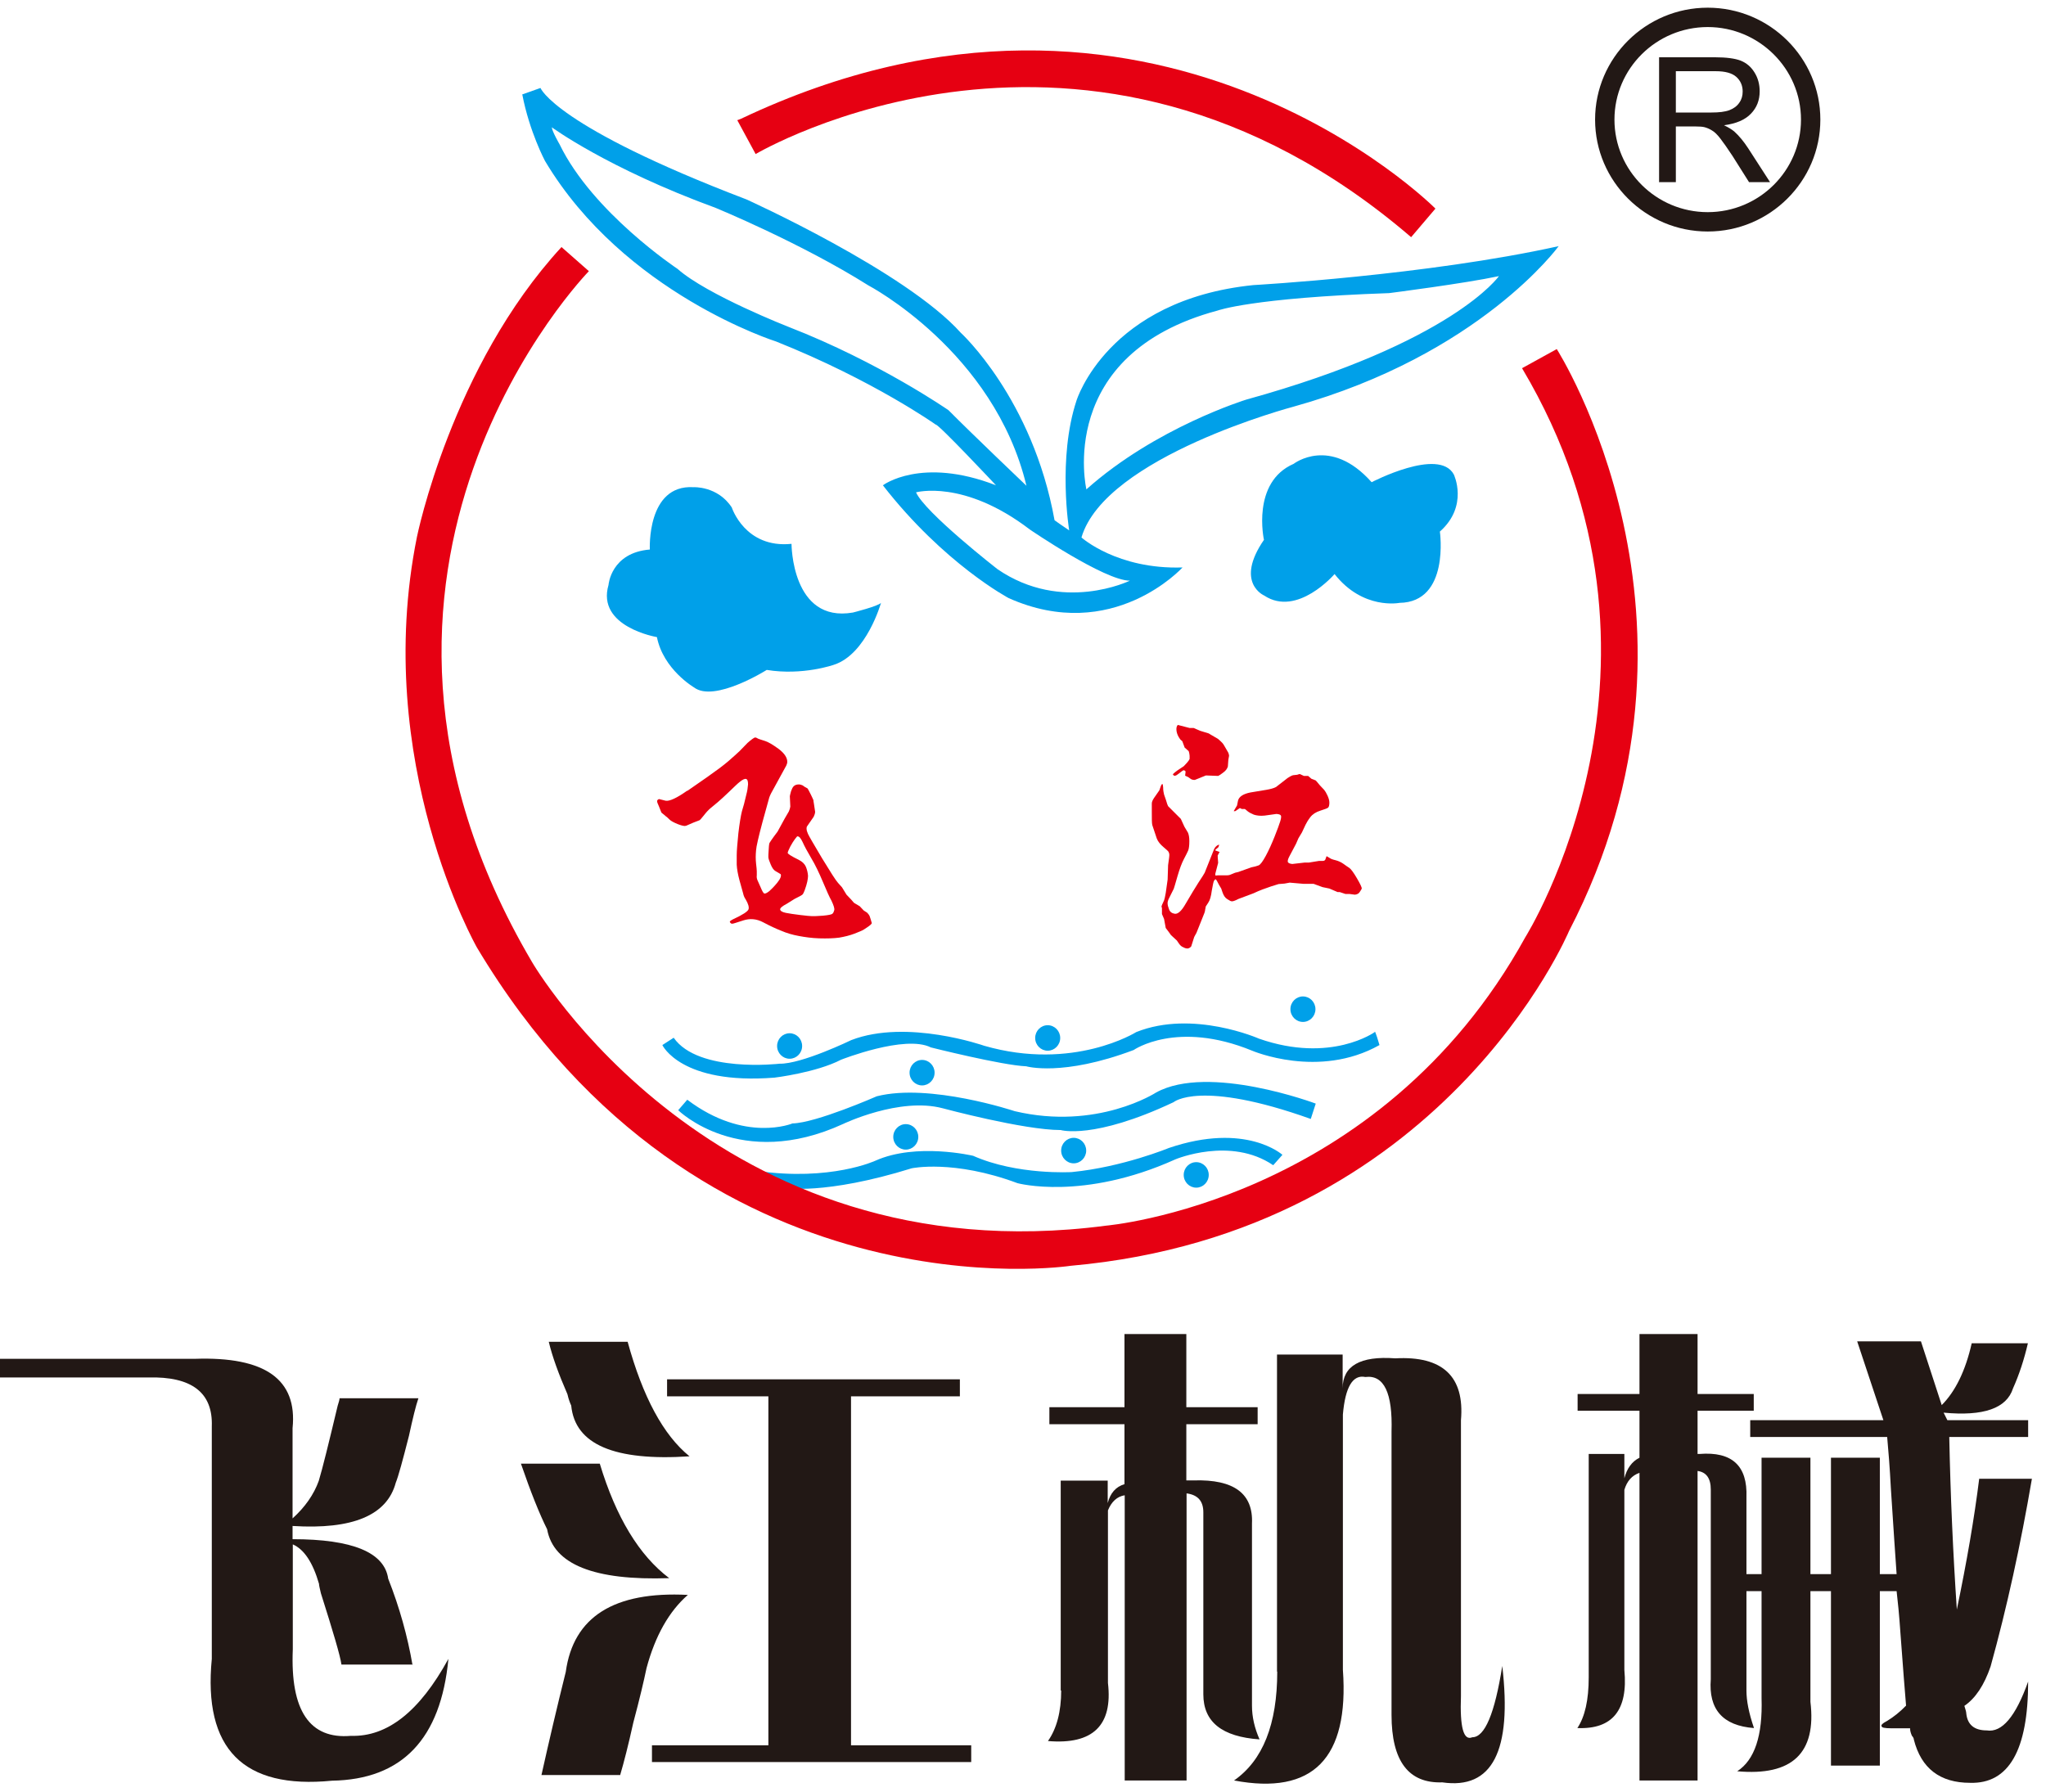
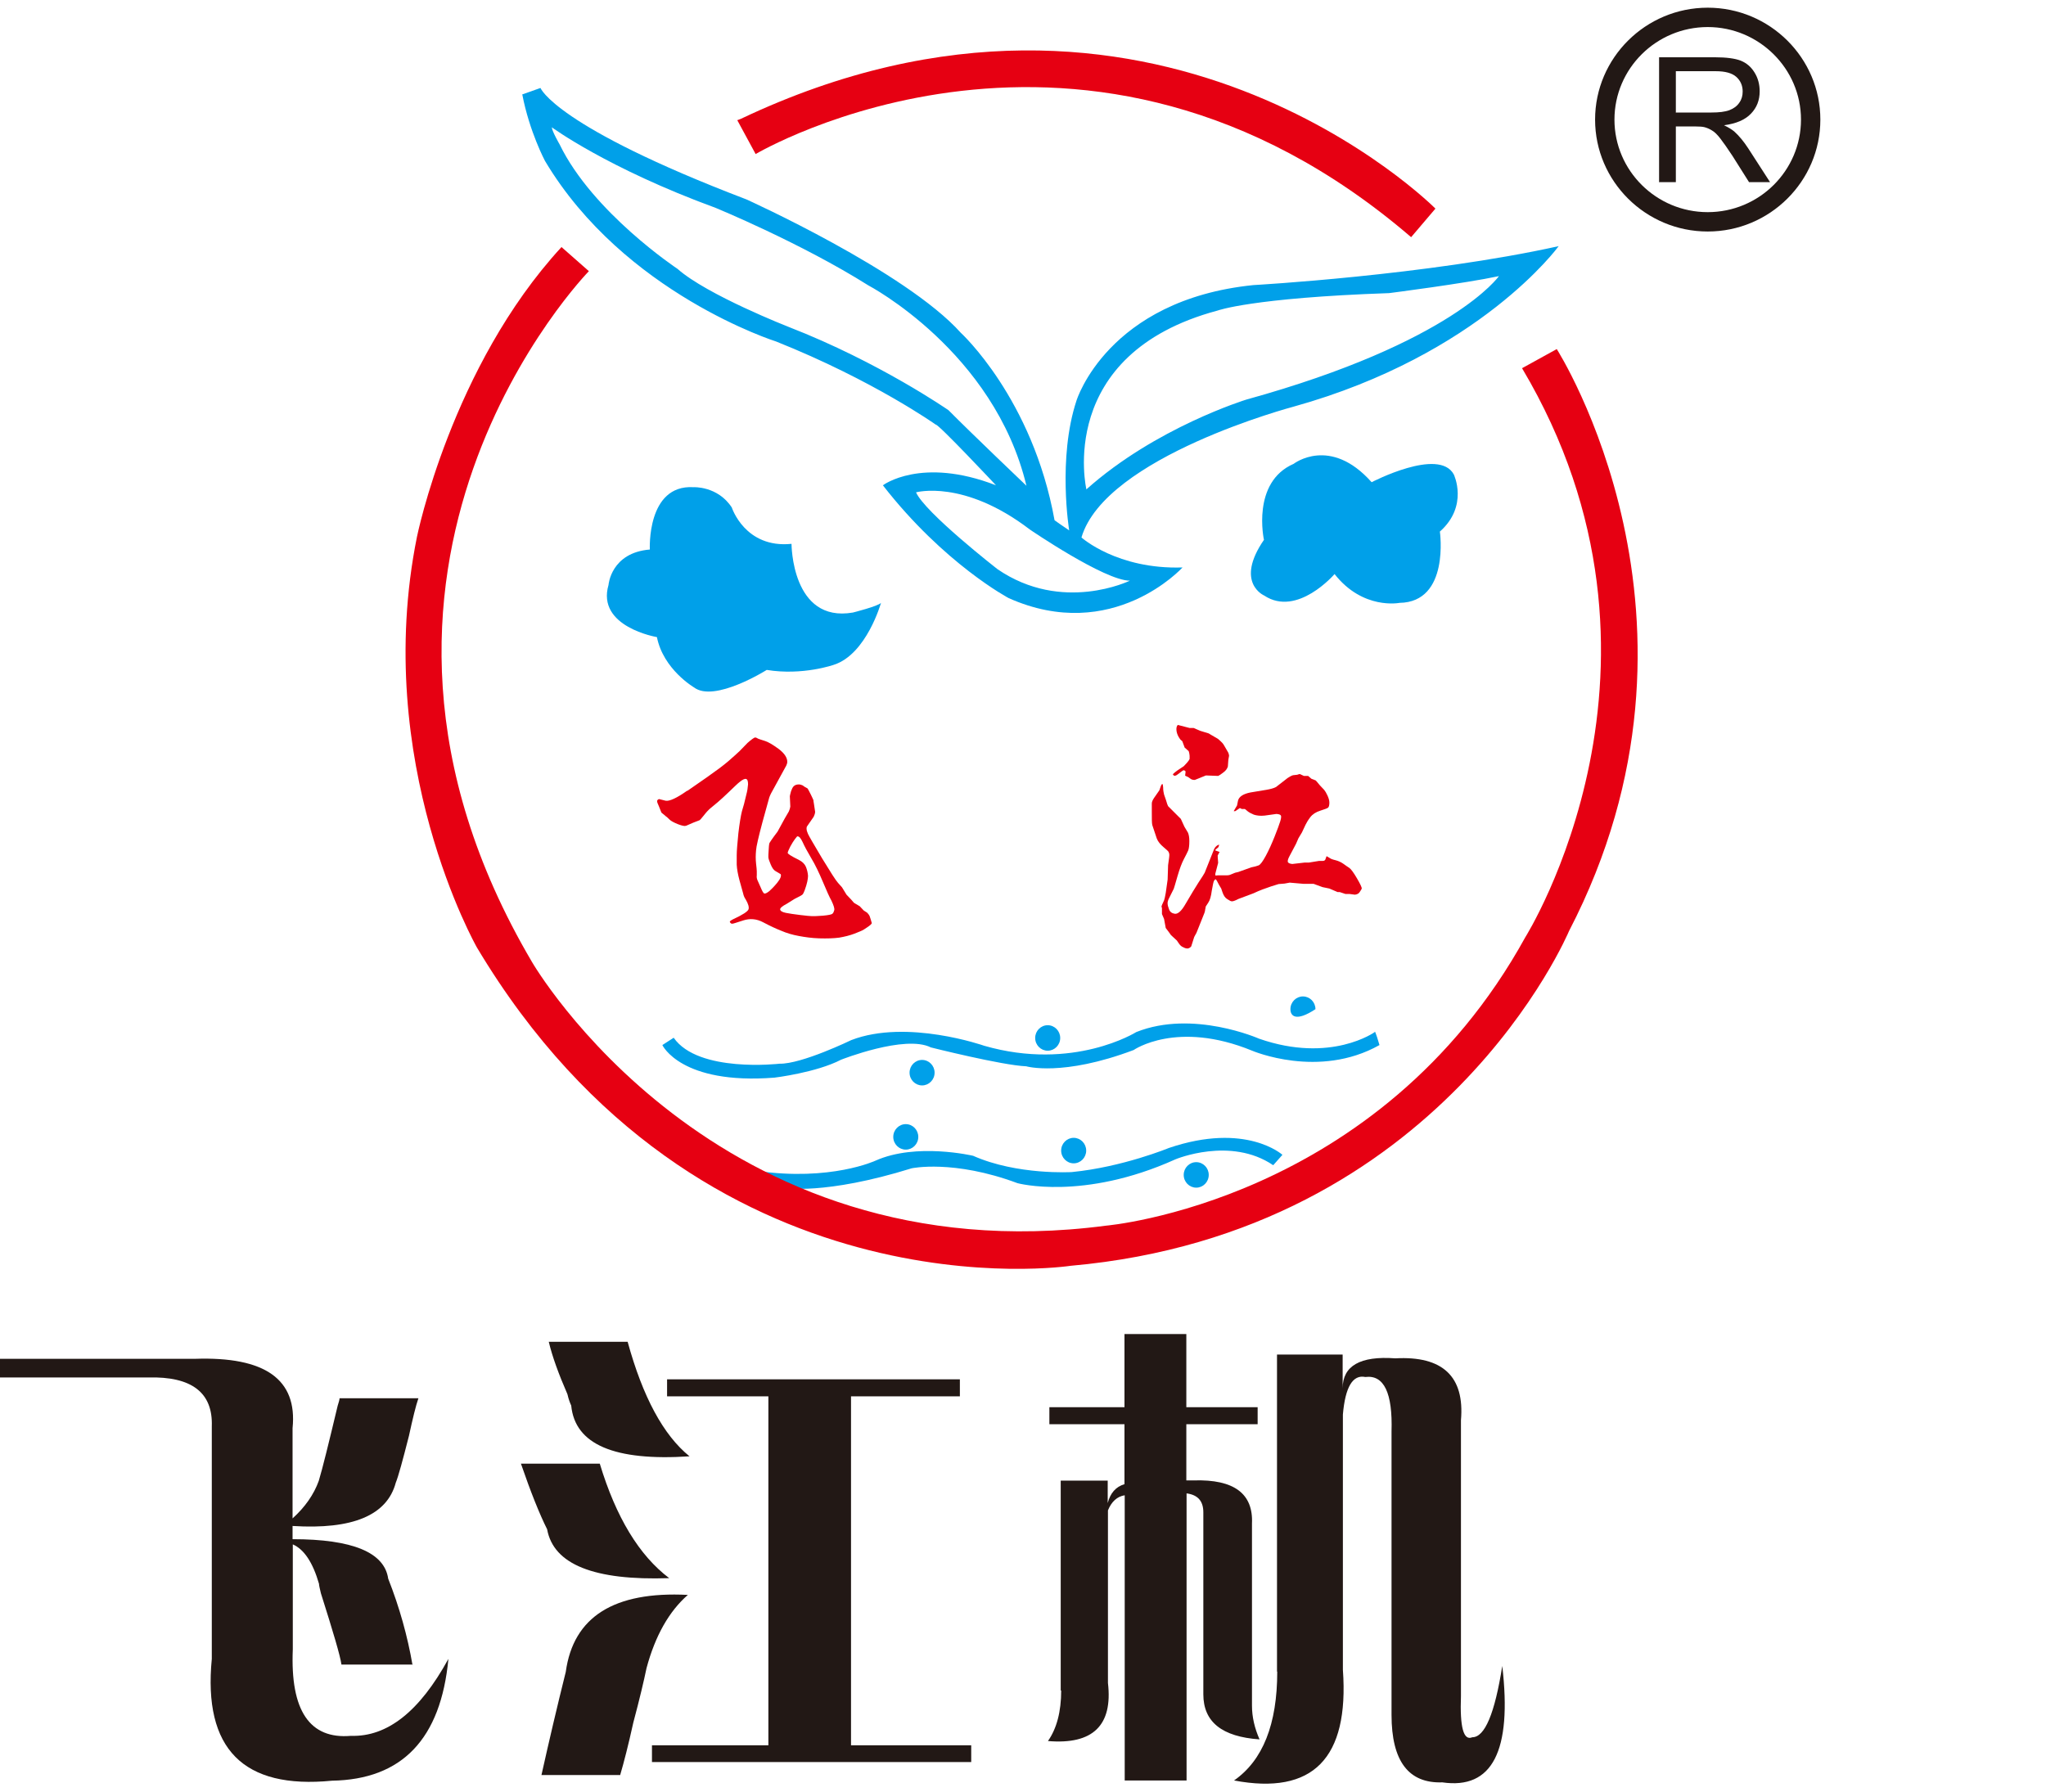
<svg xmlns="http://www.w3.org/2000/svg" width="129" height="113" viewBox="0 0 129 113" fill="none">
  <g clip-path="url(#clip0_6691_4283)">
    <path fill-rule="evenodd" clip-rule="evenodd" d="M46.482 7.572L47.643 9.715C47.643 9.715 68.471 -2.656 88.971 14.956L90.504 13.155C90.504 13.155 72.669 -4.83 46.705 7.497L46.467 7.587L46.482 7.572Z" fill="#E60012" />
    <path fill-rule="evenodd" clip-rule="evenodd" d="M42.476 65.44L41.762 65.901C41.762 65.901 42.923 68.418 48.833 67.956C48.833 67.956 51.454 67.643 53.032 66.825C53.032 66.825 57.066 65.231 58.689 66.05C58.689 66.05 63.185 67.182 64.704 67.241C64.704 67.241 66.981 67.911 71.478 66.214C71.478 66.214 74.202 64.308 78.951 66.259C78.951 66.259 83.15 68.06 86.976 65.901C86.976 65.901 86.678 64.874 86.678 65.083C86.678 65.083 83.909 67.078 79.383 65.499C79.383 65.499 75.214 63.653 71.641 65.083C71.641 65.083 67.681 67.569 62.054 65.946C62.054 65.946 57.185 64.234 53.672 65.589C53.672 65.589 50.545 67.107 49.146 67.078C49.146 67.078 44.025 67.673 42.476 65.44Z" fill="#00A0E9" />
-     <path fill-rule="evenodd" clip-rule="evenodd" d="M43.34 69.34L42.76 70.01C42.76 70.01 46.66 73.866 53.166 70.874C53.166 70.874 56.724 69.162 59.449 69.891C59.449 69.891 64.54 71.261 66.878 71.261C66.878 71.261 68.947 71.886 73.994 69.504C73.994 69.504 75.647 68.06 82.644 70.561L82.957 69.593C82.957 69.593 76.212 67.062 72.892 68.894C72.892 68.894 69.185 71.305 63.975 70.07C63.975 70.07 58.615 68.283 55.28 69.132C55.28 69.132 51.454 70.814 49.965 70.844C49.965 70.844 46.973 72.094 43.34 69.355" fill="#00A0E9" />
    <path fill-rule="evenodd" clip-rule="evenodd" d="M47.717 73.866C47.717 73.866 48.595 74.76 49.429 74.909C49.429 74.909 51.975 75.385 57.483 73.673C57.483 73.673 60.118 73.107 64.153 74.611C64.153 74.611 68.277 75.742 74.113 73.107C74.113 73.107 77.582 71.648 80.276 73.479L80.857 72.824C80.857 72.824 78.564 70.74 73.696 72.392C73.696 72.392 70.778 73.598 67.577 73.911C67.577 73.911 64.138 74.119 61.354 72.884C61.354 72.884 57.766 72.035 55.19 73.196C55.19 73.196 52.362 74.507 47.732 73.837" fill="#00A0E9" />
    <path fill-rule="evenodd" clip-rule="evenodd" d="M79.692 34.042C79.692 34.042 78.888 30.409 81.568 29.248C81.568 29.248 83.861 27.461 86.481 30.409C86.481 30.409 90.724 28.191 91.662 29.918C91.662 29.918 92.615 31.898 90.784 33.521C90.784 33.521 91.424 37.972 88.238 38.017C88.238 38.017 85.93 38.478 84.144 36.2C84.144 36.2 81.792 38.94 79.707 37.555C79.707 37.555 77.831 36.751 79.692 34.042Z" fill="#00A0E9" />
    <path fill-rule="evenodd" clip-rule="evenodd" d="M40.972 34.652C40.972 34.652 40.764 30.558 43.712 30.722C43.712 30.722 45.245 30.633 46.139 32.002C46.139 32.002 46.972 34.593 49.905 34.295C49.905 34.295 49.905 39.297 53.776 38.627C53.776 38.627 55.369 38.225 55.547 38.017C55.547 38.017 54.639 41.248 52.585 41.918C52.585 41.918 50.62 42.617 48.342 42.245C48.342 42.245 45.037 44.329 43.756 43.347C43.756 43.347 41.821 42.215 41.419 40.176C41.419 40.176 37.593 39.536 38.367 36.886C38.367 36.886 38.516 34.846 40.987 34.652" fill="#00A0E9" />
    <path fill-rule="evenodd" clip-rule="evenodd" d="M68.499 30.871C68.499 30.871 66.489 22.34 76.761 19.586C76.761 19.586 78.92 18.782 87.585 18.484C87.585 18.484 92.364 17.874 94.507 17.412C94.507 17.412 91.604 21.596 78.578 25.199C78.578 25.199 72.861 26.955 68.484 30.871M34.778 8.018C34.778 8.018 38.292 10.609 45.125 13.11C45.125 13.11 50.514 15.328 54.743 17.993C54.743 17.993 62.678 22.147 64.717 30.633C64.717 30.633 61.293 27.372 59.804 25.869C59.804 25.869 55.457 22.846 49.755 20.628C49.755 20.628 44.574 18.603 42.713 16.951C42.713 16.951 37.369 13.408 35.284 9.105C35.284 9.105 34.808 8.286 34.793 8.033M57.75 31.049C57.75 31.049 60.757 30.201 64.926 33.387C64.926 33.387 69.645 36.617 71.238 36.617C71.238 36.617 66.98 38.702 62.886 35.888C62.886 35.888 58.301 32.315 57.75 31.035M32.902 5.964L34.078 5.547C34.078 5.547 34.972 7.959 47.06 12.574C47.06 12.574 57.095 17.1 60.578 20.985C60.578 20.985 65.104 25.124 66.489 32.806C66.489 32.806 67.025 33.193 67.412 33.446C67.412 33.446 66.668 28.906 67.874 25.258C67.874 25.258 69.824 18.916 79.024 17.978C79.024 17.978 89.952 17.368 98.274 15.522C98.274 15.522 93.317 22.37 81.555 25.645C81.555 25.645 69.69 28.787 68.186 33.893C68.186 33.893 70.434 35.918 74.558 35.784C74.558 35.784 70.151 40.637 63.601 37.719C63.601 37.719 59.522 35.56 55.666 30.603C55.666 30.603 58.077 28.772 62.797 30.603C62.797 30.603 59.164 26.732 59 26.777C59 26.777 55.055 23.978 48.936 21.536C48.936 21.536 39.349 18.514 34.361 10.147C34.361 10.147 33.379 8.301 32.932 5.964" fill="#00A0E9" />
-     <path fill-rule="evenodd" clip-rule="evenodd" d="M49.785 65.157C50.217 65.157 50.574 65.514 50.574 65.961C50.574 66.408 50.217 66.765 49.785 66.765C49.353 66.765 48.996 66.408 48.996 65.961C48.996 65.514 49.353 65.157 49.785 65.157Z" fill="#00A0E9" />
    <path fill-rule="evenodd" clip-rule="evenodd" d="M58.137 66.839C58.568 66.839 58.926 67.197 58.926 67.643C58.926 68.09 58.568 68.447 58.137 68.447C57.705 68.447 57.348 68.09 57.348 67.643C57.348 67.197 57.705 66.839 58.137 66.839Z" fill="#00A0E9" />
    <path fill-rule="evenodd" clip-rule="evenodd" d="M66.057 64.65C66.488 64.65 66.846 65.008 66.846 65.454C66.846 65.901 66.488 66.258 66.057 66.258C65.625 66.258 65.268 65.901 65.268 65.454C65.268 65.008 65.625 64.65 66.057 64.65Z" fill="#00A0E9" />
-     <path fill-rule="evenodd" clip-rule="evenodd" d="M82.15 62.835C82.582 62.835 82.939 63.192 82.939 63.639C82.939 64.085 82.582 64.443 82.15 64.443C81.719 64.443 81.361 64.085 81.361 63.639C81.361 63.192 81.719 62.835 82.15 62.835Z" fill="#00A0E9" />
+     <path fill-rule="evenodd" clip-rule="evenodd" d="M82.15 62.835C82.582 62.835 82.939 63.192 82.939 63.639C81.719 64.443 81.361 64.085 81.361 63.639C81.361 63.192 81.719 62.835 82.15 62.835Z" fill="#00A0E9" />
    <path fill-rule="evenodd" clip-rule="evenodd" d="M75.422 73.286C75.854 73.286 76.211 73.643 76.211 74.09C76.211 74.537 75.854 74.894 75.422 74.894C74.99 74.894 74.633 74.537 74.633 74.09C74.633 73.643 74.99 73.286 75.422 73.286Z" fill="#00A0E9" />
    <path fill-rule="evenodd" clip-rule="evenodd" d="M67.695 71.752C68.127 71.752 68.484 72.109 68.484 72.556C68.484 73.002 68.127 73.36 67.695 73.36C67.264 73.36 66.906 73.002 66.906 72.556C66.906 72.109 67.264 71.752 67.695 71.752Z" fill="#00A0E9" />
    <path fill-rule="evenodd" clip-rule="evenodd" d="M57.109 70.888C57.541 70.888 57.898 71.246 57.898 71.692C57.898 72.139 57.541 72.496 57.109 72.496C56.678 72.496 56.32 72.139 56.32 71.692C56.32 71.246 56.678 70.888 57.109 70.888Z" fill="#00A0E9" />
    <path fill-rule="evenodd" clip-rule="evenodd" d="M50.291 52.711C50.291 52.711 50.216 52.785 50.127 52.905C50.038 53.024 49.933 53.188 49.829 53.381C49.725 53.59 49.665 53.724 49.665 53.783C49.665 53.843 49.889 53.991 50.35 54.215C50.588 54.334 50.737 54.483 50.812 54.661C50.886 54.84 50.931 55.034 50.946 55.227C50.946 55.421 50.886 55.733 50.737 56.135C50.693 56.254 50.648 56.344 50.618 56.388C50.588 56.433 50.41 56.537 50.097 56.686L49.621 56.984C49.308 57.148 49.174 57.267 49.189 57.356C49.204 57.445 49.323 57.52 49.546 57.565C49.77 57.609 50.067 57.654 50.44 57.699C50.812 57.743 51.08 57.773 51.199 57.773C51.318 57.773 51.541 57.773 51.884 57.743C52.226 57.713 52.434 57.669 52.479 57.624C52.539 57.579 52.569 57.505 52.598 57.401C52.628 57.297 52.569 57.103 52.42 56.79C52.3 56.582 52.122 56.18 51.884 55.614C51.645 55.048 51.407 54.542 51.154 54.125C50.901 53.694 50.722 53.366 50.603 53.098C50.484 52.845 50.38 52.726 50.261 52.741M43.323 49.882L44.544 49.034C45.139 48.617 45.601 48.275 45.914 48.007C46.226 47.739 46.45 47.53 46.628 47.366L47.135 46.845C47.373 46.637 47.536 46.518 47.611 46.503C47.641 46.503 47.7 46.518 47.789 46.577C47.894 46.622 48.043 46.667 48.236 46.726C48.43 46.786 48.713 46.95 49.1 47.232C49.472 47.515 49.651 47.798 49.636 48.066C49.636 48.126 49.606 48.2 49.576 48.275L48.623 50.016C48.579 50.106 48.534 50.195 48.504 50.284C48.474 50.374 48.34 50.895 48.072 51.848C47.819 52.8 47.685 53.381 47.67 53.619C47.641 53.917 47.641 54.185 47.67 54.453C47.7 54.706 47.715 54.87 47.715 54.944V55.197C47.7 55.301 47.715 55.406 47.76 55.51L47.953 55.942C48.057 56.195 48.132 56.329 48.191 56.344C48.251 56.359 48.355 56.314 48.504 56.195C48.638 56.076 48.817 55.897 49.01 55.659C49.204 55.421 49.278 55.227 49.219 55.123L48.891 54.929C48.787 54.87 48.683 54.736 48.593 54.513C48.504 54.304 48.445 54.14 48.445 54.051C48.445 53.962 48.445 53.843 48.459 53.679C48.474 53.396 48.489 53.232 48.504 53.188C48.519 53.143 48.683 52.89 49.025 52.443L49.472 51.624L49.74 51.163C49.785 51.059 49.814 50.954 49.829 50.865L49.799 50.21C49.799 50.21 49.829 50.046 49.874 49.897C49.919 49.763 49.978 49.644 50.038 49.585C50.112 49.51 50.216 49.466 50.365 49.466C50.454 49.466 50.529 49.495 50.603 49.525L50.752 49.629L50.916 49.719C50.916 49.719 51.02 49.882 51.124 50.106C51.229 50.314 51.273 50.433 51.288 50.463C51.288 50.478 51.288 50.552 51.318 50.686L51.392 51.178V51.207C51.392 51.297 51.348 51.401 51.303 51.505L50.871 52.13C50.871 52.13 50.842 52.235 50.856 52.279C50.856 52.354 50.886 52.458 50.946 52.592C51.005 52.726 51.303 53.232 51.824 54.111C52.36 54.989 52.688 55.51 52.837 55.674C52.971 55.823 53.06 55.927 53.09 55.957L53.372 56.418L53.67 56.731C53.789 56.88 53.864 56.954 53.879 56.954L54.206 57.148L54.459 57.416L54.668 57.55C54.668 57.55 54.802 57.684 54.831 57.773L54.891 57.952C54.936 58.1 54.965 58.19 54.965 58.205C54.965 58.264 54.861 58.353 54.682 58.473L54.459 58.621C54.37 58.681 54.176 58.755 53.879 58.875C53.566 58.994 53.253 59.068 52.911 59.128C52.583 59.172 52.152 59.187 51.645 59.172C51.184 59.157 50.767 59.098 50.365 59.023C49.963 58.949 49.606 58.845 49.263 58.696C48.921 58.562 48.534 58.383 48.117 58.16C47.7 57.937 47.283 57.907 46.867 58.041C46.45 58.175 46.226 58.249 46.182 58.249C46.137 58.249 46.107 58.249 46.078 58.219C46.048 58.19 46.018 58.16 46.018 58.13C46.003 58.1 46.078 58.041 46.226 57.966C46.837 57.684 47.149 57.475 47.194 57.341C47.239 57.207 47.179 56.999 47.015 56.716C46.941 56.612 46.881 56.478 46.852 56.329C46.807 56.18 46.733 55.912 46.628 55.525C46.524 55.138 46.465 54.81 46.45 54.527C46.45 54.259 46.45 54.051 46.45 53.932C46.45 53.634 46.494 53.173 46.554 52.547C46.628 51.922 46.703 51.461 46.777 51.163L46.911 50.701L47.045 50.15C47.12 49.882 47.149 49.659 47.164 49.466C47.164 49.272 47.135 49.153 47.045 49.123C46.971 49.093 46.822 49.153 46.628 49.317C46.509 49.406 46.301 49.614 45.988 49.912C45.675 50.21 45.437 50.433 45.259 50.582L44.827 50.94C44.678 51.059 44.529 51.222 44.38 51.416C44.231 51.594 44.142 51.714 44.097 51.728L43.71 51.877L43.264 52.071C43.264 52.071 43.204 52.086 43.174 52.086C43.1 52.086 42.951 52.056 42.728 51.967C42.504 51.877 42.341 51.788 42.251 51.714L42.043 51.52C42.043 51.52 41.968 51.475 41.879 51.386C41.775 51.312 41.715 51.252 41.7 51.237L41.552 50.865C41.462 50.672 41.418 50.552 41.432 50.508C41.432 50.463 41.477 50.418 41.552 50.389L41.968 50.493C42.207 50.538 42.668 50.329 43.338 49.853" fill="#E60012" />
    <path fill-rule="evenodd" clip-rule="evenodd" d="M73.934 48.84C73.934 48.84 74.023 48.736 74.231 48.587L74.633 48.319C74.633 48.319 74.737 48.215 74.842 48.096C74.946 47.977 74.991 47.902 75.005 47.858C75.005 47.798 75.005 47.739 75.005 47.664C74.991 47.5 74.961 47.411 74.946 47.366L74.693 47.143L74.544 46.741L74.425 46.637C74.425 46.637 74.321 46.503 74.261 46.369C74.202 46.235 74.172 46.101 74.172 45.982C74.172 45.863 74.202 45.773 74.261 45.714L75.005 45.907H75.259L75.675 46.086L76.211 46.25L76.331 46.324L76.792 46.592C76.971 46.741 77.06 46.845 77.09 46.875C77.12 46.905 77.164 46.979 77.224 47.084L77.447 47.471C77.477 47.545 77.492 47.62 77.492 47.664L77.447 47.917L77.417 48.334C77.373 48.483 77.283 48.602 77.12 48.721C76.971 48.84 76.867 48.9 76.807 48.93L76.033 48.9L75.333 49.183C75.229 49.183 75.154 49.168 75.08 49.123L74.916 49.004C74.782 48.944 74.723 48.915 74.723 48.915L74.752 48.647C74.752 48.647 74.693 48.572 74.633 48.572C74.603 48.572 74.484 48.647 74.306 48.796C74.127 48.944 74.008 48.959 73.963 48.84" fill="#E60012" />
    <path fill-rule="evenodd" clip-rule="evenodd" d="M76.864 53.248C76.864 53.248 76.864 53.352 76.805 53.441L76.656 53.56C76.656 53.56 76.641 53.59 76.626 53.605C76.626 53.605 76.626 53.62 76.641 53.635L76.894 53.724L76.775 53.947C76.775 53.947 76.775 54.111 76.805 54.409L76.626 55.094C76.626 55.094 76.626 55.183 76.626 55.198C76.641 55.213 76.7 55.213 76.79 55.198H77.355C77.355 55.198 77.475 55.198 77.549 55.168L77.876 55.034L78.07 54.989L78.904 54.692C79.082 54.662 79.231 54.617 79.35 54.573C79.469 54.528 79.618 54.319 79.812 53.962C80.005 53.605 80.184 53.203 80.363 52.756C80.541 52.31 80.66 51.982 80.72 51.789C80.779 51.595 80.794 51.461 80.75 51.416C80.705 51.357 80.616 51.342 80.482 51.327L79.737 51.431C79.469 51.461 79.231 51.431 79.053 51.372C78.874 51.297 78.74 51.223 78.651 51.148C78.561 51.074 78.517 51.029 78.487 51.014H78.293L78.174 50.955L77.891 51.148C77.891 51.148 77.817 51.163 77.787 51.148L77.996 50.791L78.055 50.493C78.115 50.24 78.383 50.062 78.844 49.972L79.827 49.809C80.095 49.764 80.318 49.704 80.452 49.63L81.181 49.064C81.316 48.975 81.42 48.915 81.524 48.886L81.792 48.856C81.881 48.826 81.926 48.811 81.956 48.811L82.209 48.93H82.477L82.685 49.109L82.953 49.213C82.953 49.213 83.072 49.332 83.221 49.526L83.489 49.809C83.549 49.883 83.623 50.002 83.698 50.166C83.772 50.33 83.817 50.478 83.817 50.612C83.817 50.776 83.787 50.88 83.742 50.925C83.698 50.97 83.534 51.029 83.251 51.119C82.968 51.208 82.76 51.342 82.611 51.535C82.462 51.729 82.373 51.893 82.313 52.012L82.09 52.488L81.866 52.861L81.718 53.203L81.301 53.992C81.196 54.185 81.167 54.319 81.211 54.379C81.256 54.439 81.345 54.468 81.479 54.483L82.253 54.394H82.521L83.162 54.29H83.37C83.37 54.29 83.459 54.29 83.489 54.275C83.519 54.26 83.549 54.23 83.564 54.2L83.638 53.992C83.638 53.992 83.712 54.022 83.846 54.111C83.906 54.156 84.01 54.2 84.204 54.245C84.382 54.29 84.546 54.364 84.695 54.468C84.844 54.573 84.963 54.662 85.082 54.736C85.186 54.811 85.35 55.034 85.558 55.391C85.767 55.749 85.871 55.972 85.856 56.032C85.856 56.061 85.812 56.121 85.737 56.24C85.678 56.344 85.573 56.404 85.424 56.419L85.082 56.374H84.829L84.472 56.255H84.338L83.817 56.032L83.385 55.942L82.819 55.734H82.179L81.316 55.659L80.988 55.719L80.616 55.749L80.139 55.898C79.782 56.017 79.41 56.151 79.038 56.329L78.085 56.687C77.862 56.806 77.713 56.85 77.653 56.836C77.609 56.836 77.519 56.791 77.385 56.702C77.251 56.627 77.147 56.478 77.073 56.255L76.998 56.032L76.864 55.808C76.745 55.57 76.671 55.436 76.641 55.451C76.611 55.451 76.566 55.496 76.537 55.555C76.507 55.615 76.462 55.823 76.403 56.166C76.358 56.523 76.284 56.776 76.179 56.925C76.075 57.074 76.03 57.163 76.016 57.178C76.016 57.193 76.016 57.267 75.986 57.357C75.986 57.461 75.926 57.624 75.822 57.863L75.435 58.83C75.331 59.009 75.286 59.098 75.286 59.113L75.107 59.679C75.033 59.768 74.944 59.813 74.854 59.813C74.81 59.813 74.72 59.798 74.616 59.739C74.497 59.694 74.422 59.62 74.363 59.545L74.199 59.307L73.827 58.964L73.723 58.816L73.499 58.518L73.395 57.952L73.261 57.639V57.267L73.231 57.163C73.231 57.148 73.276 57.014 73.395 56.776C73.425 56.702 73.455 56.553 73.499 56.314L73.619 55.466L73.648 54.558C73.708 54.156 73.738 53.917 73.723 53.873C73.723 53.813 73.693 53.769 73.678 53.724C73.663 53.679 73.544 53.575 73.351 53.411C73.157 53.248 73.008 53.069 72.934 52.875L72.8 52.473L72.651 52.027C72.621 51.908 72.621 51.625 72.621 51.148C72.621 50.94 72.621 50.776 72.621 50.672C72.621 50.553 72.681 50.449 72.755 50.33L73.097 49.838C73.172 49.615 73.217 49.481 73.261 49.451C73.306 49.407 73.321 49.481 73.336 49.66C73.336 49.838 73.365 49.987 73.395 50.106L73.514 50.449C73.574 50.657 73.619 50.791 73.648 50.836L74.452 51.64L74.676 52.131L74.899 52.503C74.959 52.637 74.988 52.816 74.988 53.039C74.988 53.322 74.959 53.53 74.914 53.635C74.869 53.739 74.78 53.917 74.646 54.171C74.512 54.424 74.378 54.781 74.244 55.242C74.11 55.704 74.035 55.972 74.006 56.046L73.708 56.642C73.633 56.791 73.604 56.91 73.619 56.999C73.619 57.074 73.648 57.178 73.708 57.342C73.767 57.505 73.886 57.595 74.08 57.624C74.274 57.639 74.497 57.446 74.75 56.999C75.092 56.404 75.375 55.957 75.569 55.645C75.777 55.332 75.911 55.123 75.956 55.034L76.537 53.575C76.581 53.471 76.641 53.396 76.715 53.337C76.79 53.277 76.849 53.262 76.879 53.292" fill="#E60012" />
    <path fill-rule="evenodd" clip-rule="evenodd" d="M35.387 15.566L37.129 17.1C37.129 17.1 18.876 35.769 33.541 60.661C33.541 60.661 45.019 80.536 69.733 77.291C69.733 77.291 86.958 75.832 96.173 59.098C96.173 59.098 107.041 41.843 95.965 23.219L98.153 22.013C98.153 22.013 109.096 39.104 98.927 58.711C98.927 58.711 90.977 77.737 67.499 79.822C67.499 79.822 44.2 83.395 30.072 59.753C30.072 59.753 23.417 48.066 26.29 33.849C26.29 33.849 28.464 23.114 35.401 15.581" fill="#E60012" />
    <path fill-rule="evenodd" clip-rule="evenodd" d="M105.647 7.095H107.91C108.386 7.095 108.759 7.051 109.041 6.947C109.309 6.842 109.518 6.694 109.667 6.47C109.816 6.262 109.875 6.024 109.875 5.77C109.875 5.398 109.741 5.086 109.473 4.847C109.205 4.609 108.773 4.49 108.178 4.49H105.662V7.11L105.647 7.095ZM104.605 11.502V3.612H108.133C108.848 3.612 109.384 3.686 109.741 3.82C110.113 3.969 110.396 4.207 110.619 4.565C110.843 4.922 110.947 5.324 110.947 5.756C110.947 6.321 110.768 6.783 110.396 7.17C110.024 7.557 109.473 7.795 108.699 7.899C108.982 8.033 109.19 8.167 109.339 8.286C109.652 8.569 109.935 8.912 110.218 9.344L111.602 11.487H110.277L109.235 9.835C108.922 9.358 108.669 9.001 108.476 8.748C108.282 8.495 108.103 8.316 107.94 8.227C107.776 8.123 107.627 8.063 107.463 8.019C107.344 7.989 107.151 7.974 106.883 7.974H105.662V11.487H104.62L104.605 11.502ZM107.672 1.706C110.902 1.706 113.552 4.326 113.552 7.542C113.552 10.758 110.917 13.378 107.672 13.378C104.426 13.378 101.791 10.758 101.791 7.542C101.791 4.326 104.426 1.706 107.672 1.706ZM107.672 0.485C111.587 0.485 114.773 3.656 114.773 7.542C114.773 11.428 111.587 14.599 107.672 14.599C103.756 14.599 100.57 11.428 100.57 7.542C100.57 3.656 103.756 0.485 107.672 0.485Z" fill="#221815" />
    <path d="M26.024 104.967H21.528C21.453 104.416 21.006 102.912 20.232 100.471C20.158 100.158 20.113 99.965 20.113 99.875C19.726 98.535 19.175 97.701 18.461 97.389V104.014C18.297 107.885 19.533 109.686 22.123 109.463C24.416 109.537 26.455 107.929 28.272 104.609C27.795 109.656 25.354 112.217 20.932 112.291C15.334 112.842 12.803 110.282 13.354 104.609V89.945C13.429 87.816 12.089 86.789 9.335 86.863H0V85.687H12.297C16.719 85.538 18.759 86.982 18.446 90.064V95.751C19.235 95.037 19.786 94.248 20.098 93.384C20.337 92.595 20.724 91.017 21.289 88.65C21.364 88.412 21.409 88.263 21.409 88.173H26.381C26.217 88.65 26.024 89.439 25.785 90.541C25.384 92.119 25.116 93.101 24.952 93.503C24.401 95.558 22.227 96.466 18.446 96.228V97.061C22.227 97.061 24.237 97.895 24.475 99.548C25.19 101.364 25.696 103.18 26.009 104.997" fill="#221815" />
    <path d="M32.844 92.297H37.816C38.843 95.692 40.303 98.089 42.193 99.518C37.459 99.682 34.898 98.654 34.496 96.436C34.02 95.483 33.469 94.114 32.844 92.297ZM39.111 111.934H34.139C34.615 109.805 35.122 107.632 35.672 105.428C36.149 101.959 38.709 100.337 43.369 100.575C42.193 101.602 41.315 103.136 40.764 105.19C40.6 105.979 40.332 107.125 39.93 108.629C39.618 110.043 39.335 111.145 39.097 111.949M34.6 84.615H39.573C40.526 88.084 41.821 90.496 43.474 91.836C38.739 92.148 36.253 91.091 36.015 88.635C35.94 88.471 35.851 88.248 35.777 87.92C35.226 86.655 34.824 85.553 34.6 84.615ZM61.22 111.115H41.106V110.058H48.446V88.054H42.059V86.982H60.52V88.054H53.657V110.058H61.235V111.115H61.22Z" fill="#221815" />
    <path d="M66.878 106.619V93.369H69.841V94.784C70.005 94.158 70.347 93.756 70.898 93.593V89.811H66.163V88.739H70.898V84.124H74.798V88.739H79.294V89.811H74.798V93.354H75.275C77.806 93.28 79.026 94.188 78.937 96.079V107.557C78.937 108.272 79.101 108.972 79.414 109.686C77.046 109.522 75.87 108.584 75.87 106.843V95.364C75.87 94.65 75.513 94.263 74.813 94.173V112.277H70.913V94.292C70.436 94.367 70.079 94.694 69.856 95.245V106.128C70.168 108.808 68.903 110.029 66.074 109.79C66.625 109.001 66.908 107.944 66.908 106.59M80.515 105.413V85.419H84.654V87.548C84.654 86.134 85.756 85.494 87.974 85.657C90.966 85.494 92.351 86.804 92.113 89.558V106.947C92.038 108.927 92.276 109.79 92.827 109.552C93.616 109.552 94.242 108.063 94.718 105.056C95.343 110.416 94.093 112.857 90.937 112.396C88.808 112.47 87.736 111.056 87.736 108.138V90.273C87.81 87.831 87.259 86.685 86.083 86.834C85.294 86.67 84.818 87.459 84.669 89.201V105.294C85.071 110.892 82.778 113.215 77.806 112.277C79.622 111.011 80.53 108.733 80.53 105.413" fill="#221815" />
-     <path d="M124.792 93.25H128.112C127.397 97.434 126.534 101.379 125.507 105.086C125.105 106.262 124.554 107.096 123.854 107.572C123.928 107.81 123.973 107.959 123.973 108.049C124.048 108.763 124.479 109.12 125.268 109.12C126.221 109.269 127.085 108.257 127.874 106.039C127.874 110.371 126.653 112.5 124.211 112.425C122.321 112.425 121.13 111.517 120.668 109.701C120.668 109.627 120.623 109.537 120.549 109.463C120.475 109.299 120.43 109.15 120.43 108.986H119.239C118.837 108.986 118.643 108.942 118.643 108.867C118.569 108.793 118.688 108.674 119.001 108.51C119.388 108.272 119.79 107.959 120.177 107.557C120.102 106.694 119.983 105.145 119.819 102.942C119.745 101.84 119.656 100.977 119.581 100.337H118.524V111.339H115.442V100.337H114.147V107.319C114.534 110.55 113.001 112.009 109.532 111.696C110.634 110.981 111.14 109.448 111.066 107.081V100.337H110.113V106.604C110.113 107.245 110.262 108.019 110.589 108.972C108.609 108.823 107.716 107.781 107.865 105.89V93.935C107.865 93.22 107.582 92.833 107.031 92.759V112.277H103.369V92.878C102.892 93.042 102.58 93.399 102.416 93.95V105.309C102.654 107.84 101.671 109.061 99.453 108.972C99.93 108.257 100.168 107.2 100.168 105.771V91.687H102.416V93.22C102.58 92.595 102.892 92.163 103.369 91.925V88.963H99.468V87.906H103.369V84.124H107.031V87.906H110.574V88.963H107.031V91.687H107.15C109.205 91.523 110.187 92.431 110.113 94.411V99.265H111.066V91.925H114.147V99.265H115.442V91.925H118.524V99.265H119.581C119.507 98.237 119.388 96.466 119.224 93.935C119.15 92.521 119.06 91.419 118.986 90.615H110.351V89.558H118.748L117.095 84.585H121.115L122.425 88.605C123.288 87.742 123.928 86.432 124.316 84.705H127.859C127.621 85.732 127.308 86.685 126.921 87.548C126.519 88.814 125.06 89.32 122.544 89.082L122.782 89.558H127.874V90.615H122.901C122.976 94.322 123.139 97.955 123.378 101.498C124.003 98.505 124.479 95.736 124.792 93.22" fill="#221815" />
  </g>
  <defs>
    <clipPath id="clip0_6691_4283">
      <rect width="128.108" height="112" fill="white" transform="translate(0 0.5)" />
    </clipPath>
  </defs>
</svg>